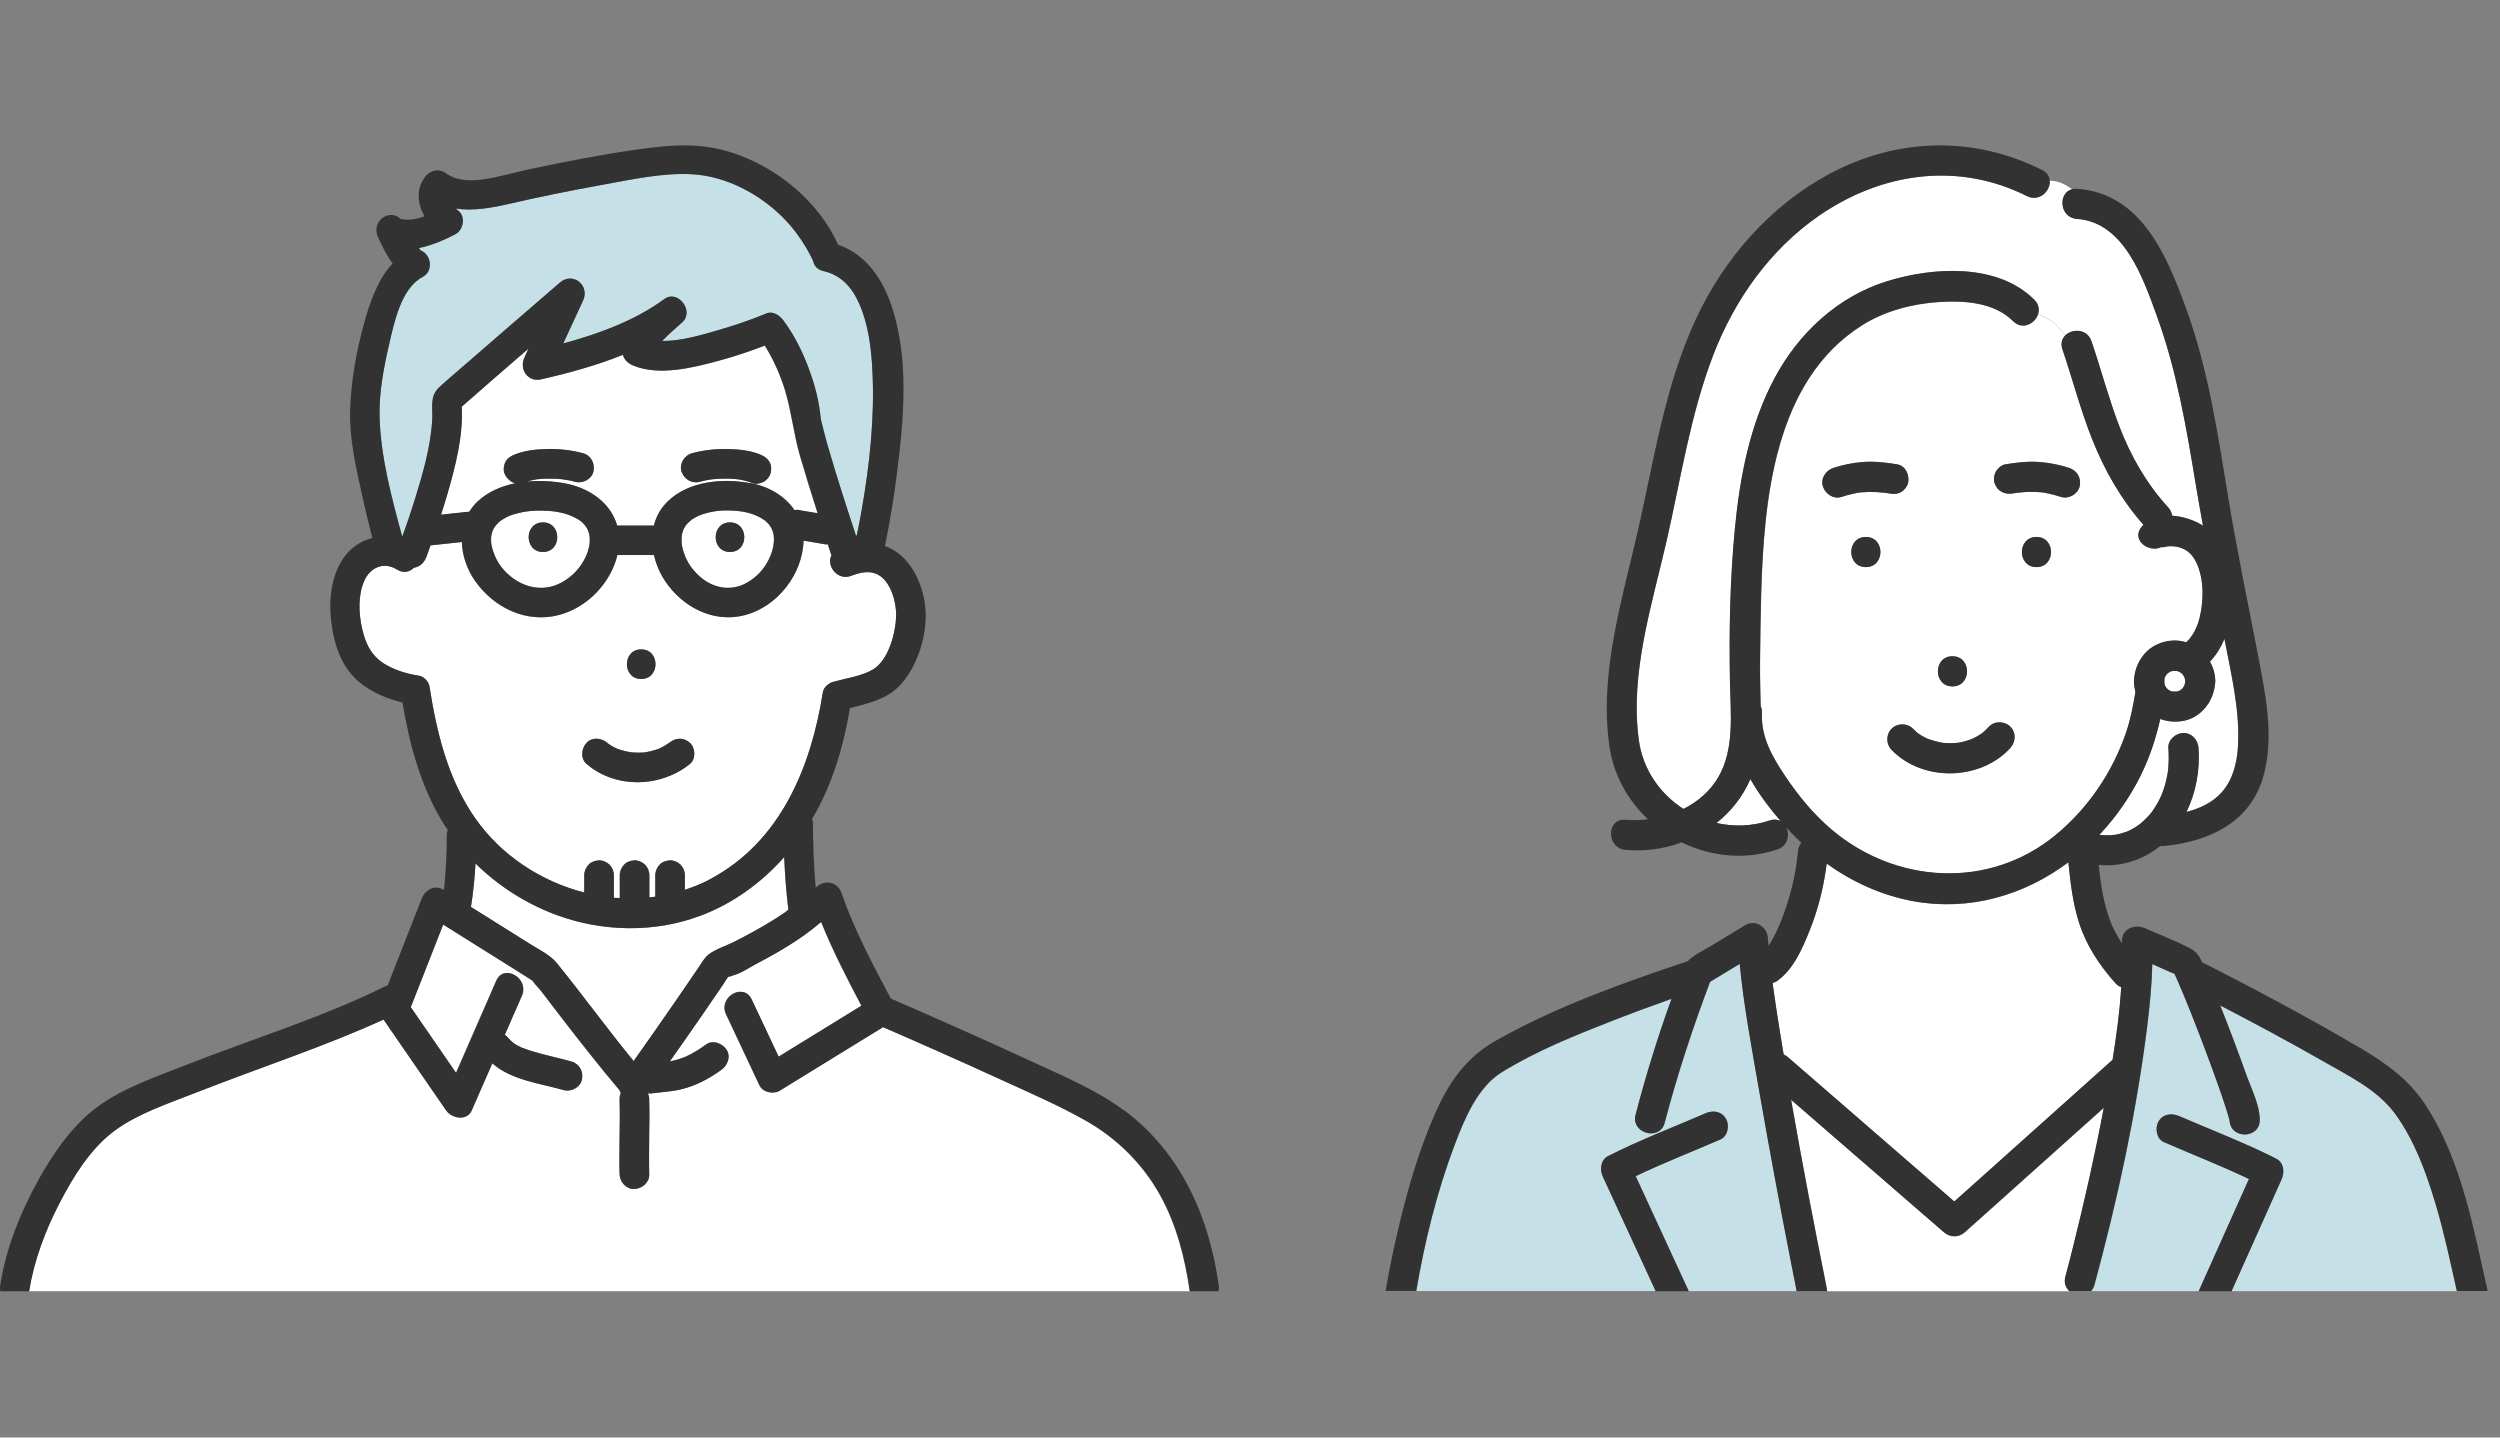
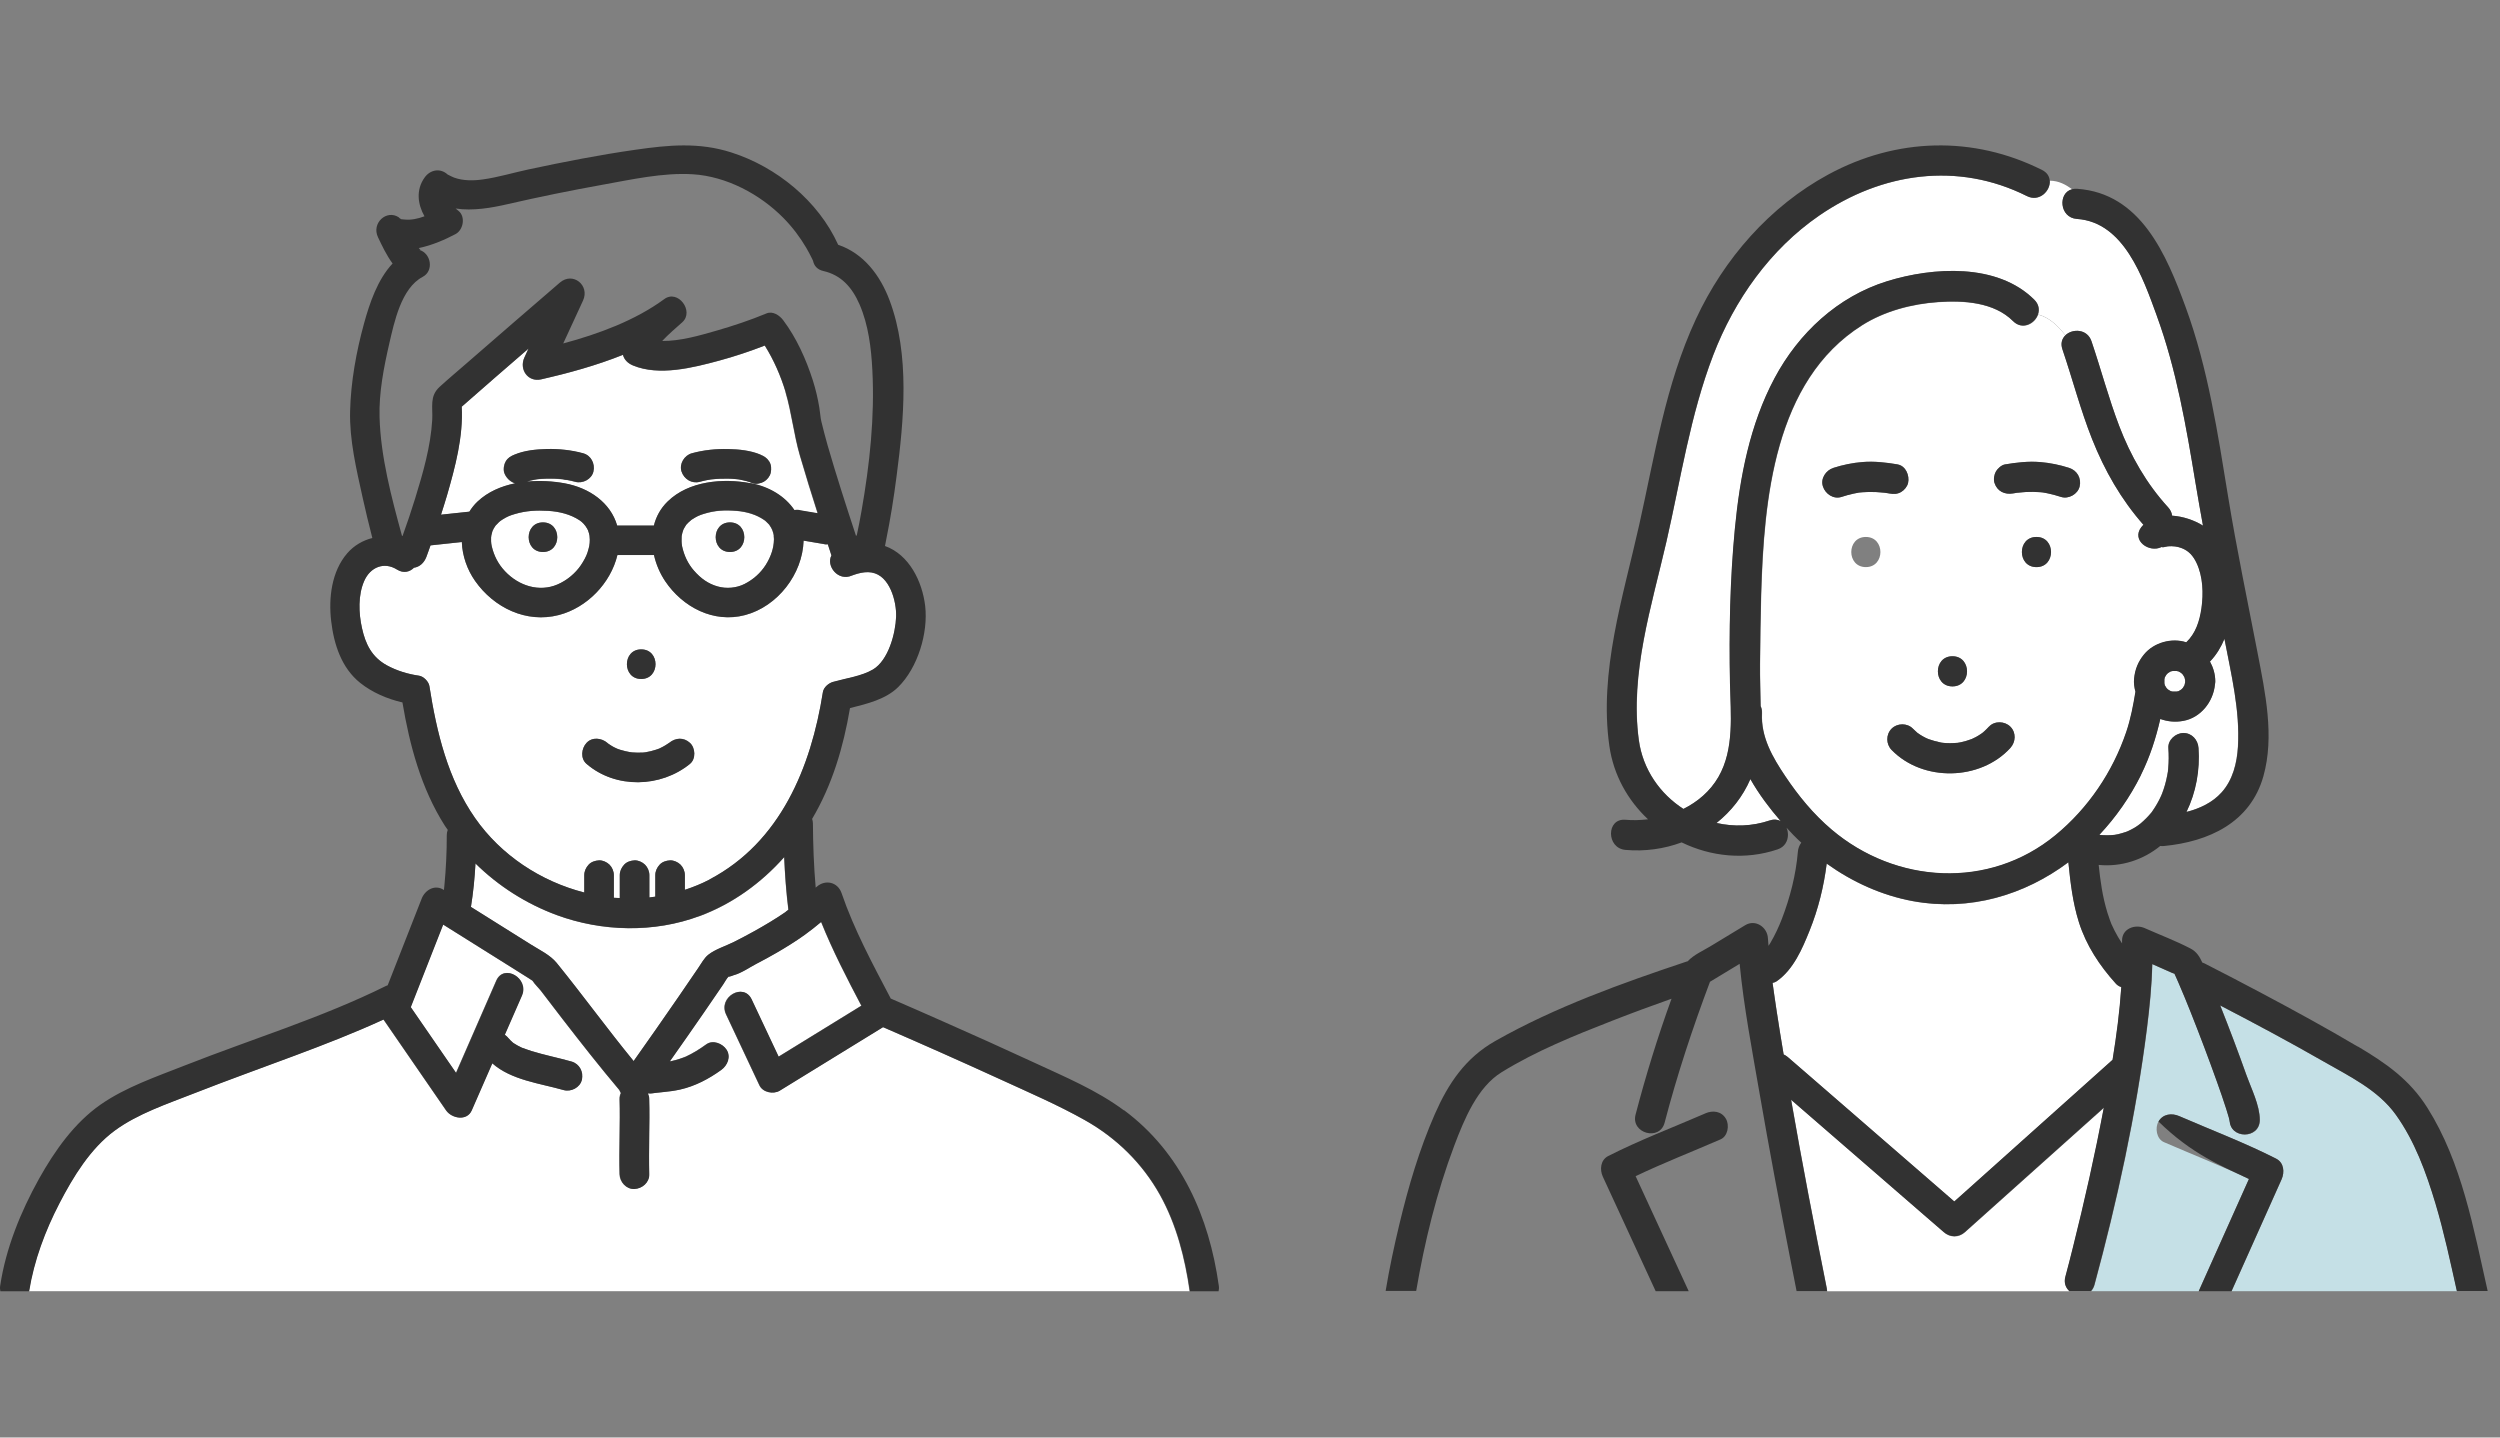
<svg xmlns="http://www.w3.org/2000/svg" fill="none" height="100%" overflow="visible" preserveAspectRatio="none" style="display: block;" viewBox="0 0 120 69" width="100%">
  <rect x="0" y="0" width="120" height="69" fill="#808080" stroke="none" />
  <g id="Frame 2611591">
    <g id="Group 1034">
      <path d="M31.448 52.448C31.448 52.448 31.426 52.448 31.413 52.451C31.426 52.451 31.438 52.451 31.448 52.448Z" fill="#C5E0E6" id="Vector" />
      <path d="M41.836 27.48C41.608 27.446 41.384 27.48 41.166 27.537C41.072 27.562 40.98 27.597 40.889 27.629C40.226 27.922 39.642 27.165 39.91 26.663C39.85 26.486 39.793 26.306 39.736 26.13C39.661 26.139 39.585 26.136 39.512 26.111C39.449 26.101 39.389 26.088 39.326 26.079C39.074 26.038 38.821 25.994 38.572 25.953C38.524 27.559 37.325 29.112 35.762 29.526C34.254 29.924 32.77 29.147 31.93 27.9C31.678 27.525 31.492 27.089 31.391 26.644H29.636C29.307 28.001 28.177 29.169 26.826 29.523C25.264 29.93 23.705 29.169 22.805 27.888C22.423 27.345 22.193 26.679 22.167 26.019C21.666 26.073 21.167 26.126 20.665 26.18C20.595 26.366 20.535 26.556 20.463 26.742C20.352 27.023 20.141 27.215 19.869 27.253C19.671 27.452 19.371 27.537 19.058 27.342C18.43 26.947 17.77 27.231 17.486 27.878C17.18 28.566 17.215 29.434 17.376 30.154C17.549 30.93 17.852 31.543 18.569 31.937C19.039 32.196 19.582 32.36 20.116 32.436C20.334 32.468 20.576 32.717 20.611 32.932C20.958 35.154 21.498 37.395 22.802 39.267C24.049 41.056 25.962 42.309 28.045 42.843V42.01C28.045 41.817 28.124 41.647 28.253 41.508C28.383 41.369 28.572 41.309 28.755 41.299C28.932 41.29 29.134 41.385 29.257 41.508C29.386 41.637 29.465 41.826 29.465 42.01V43.095C29.56 43.105 29.655 43.105 29.749 43.108V42.01C29.749 41.817 29.828 41.647 29.958 41.508C30.087 41.369 30.276 41.309 30.459 41.299C30.636 41.29 30.838 41.385 30.961 41.508C31.091 41.637 31.17 41.826 31.17 42.01V43.08C31.264 43.07 31.359 43.054 31.454 43.042V42.01C31.454 41.817 31.533 41.647 31.662 41.508C31.791 41.369 31.981 41.309 32.164 41.299C32.341 41.29 32.543 41.385 32.666 41.508C32.795 41.637 32.874 41.826 32.874 42.01V42.713C33.278 42.581 33.679 42.42 34.064 42.218C37.464 40.428 38.931 36.83 39.5 33.231C39.538 32.995 39.777 32.796 39.995 32.736C40.598 32.569 41.365 32.464 41.905 32.142C42.647 31.701 42.988 30.41 43.016 29.611C43.041 28.869 42.707 27.622 41.839 27.487L41.836 27.48ZM30.778 31.17C31.694 31.17 31.694 32.591 30.778 32.591C29.863 32.591 29.863 31.17 30.778 31.17ZM33.12 36.663C31.713 37.811 29.547 37.868 28.152 36.663C27.852 36.404 27.906 35.924 28.152 35.659C28.424 35.362 28.875 35.416 29.156 35.659C29.184 35.681 29.194 35.69 29.197 35.694C29.216 35.706 29.235 35.722 29.257 35.734C29.326 35.782 29.396 35.823 29.471 35.864C29.49 35.873 29.633 35.937 29.633 35.94C29.677 35.956 29.721 35.974 29.768 35.987C29.932 36.041 30.1 36.072 30.27 36.107C30.119 36.075 30.321 36.113 30.34 36.113C30.428 36.12 30.513 36.126 30.602 36.126C30.693 36.126 30.785 36.126 30.876 36.12C30.895 36.12 30.955 36.11 30.987 36.107C31.157 36.079 31.324 36.038 31.488 35.984C31.529 35.971 31.574 35.956 31.615 35.94C31.634 35.93 31.64 35.93 31.649 35.927C31.637 35.93 31.782 35.861 31.801 35.851C31.877 35.81 31.949 35.769 32.019 35.722C32.053 35.7 32.085 35.678 32.117 35.656C32.426 35.403 32.814 35.375 33.12 35.656C33.382 35.895 33.411 36.423 33.12 36.659V36.663Z" fill="white" id="Vector_2" />
      <path d="M33.578 43.973C31.391 44.787 28.897 44.73 26.716 43.925C25.251 43.382 23.922 42.536 22.821 41.451C22.786 42.151 22.713 42.849 22.603 43.537C22.735 43.619 22.868 43.704 23.001 43.786C23.831 44.307 24.661 44.825 25.488 45.346C25.908 45.611 26.407 45.841 26.722 46.23C27.979 47.776 29.149 49.392 30.412 50.936C31.141 49.904 31.867 48.868 32.584 47.827C32.896 47.372 33.209 46.914 33.518 46.46C33.657 46.255 33.796 45.993 33.992 45.835C34.326 45.567 34.841 45.412 35.226 45.216C35.551 45.052 35.87 44.885 36.188 44.708C36.706 44.421 37.218 44.115 37.707 43.78C37.754 43.748 37.795 43.711 37.839 43.679C37.735 42.843 37.675 41.997 37.637 41.151C36.529 42.398 35.16 43.389 33.575 43.982L33.578 43.973Z" fill="white" id="Vector_3" />
      <path d="M37.139 25.706C37.133 25.672 37.126 25.637 37.117 25.602C37.104 25.552 37.088 25.504 37.069 25.454C37.06 25.438 37.022 25.35 37.016 25.34C36.987 25.293 36.959 25.245 36.928 25.201C36.918 25.189 36.908 25.176 36.902 25.17C36.852 25.113 36.795 25.059 36.738 25.009C36.729 24.999 36.703 24.98 36.684 24.968C36.29 24.693 35.813 24.564 35.355 24.526C34.778 24.479 34.317 24.507 33.793 24.665C33.556 24.737 33.459 24.778 33.215 24.936C33.197 24.949 33.187 24.955 33.178 24.962C33.133 24.996 33.089 25.037 33.048 25.075C33.017 25.107 32.988 25.138 32.957 25.17C32.947 25.179 32.941 25.186 32.934 25.192C32.934 25.195 32.934 25.198 32.928 25.204C32.884 25.268 32.849 25.334 32.811 25.4C32.811 25.407 32.805 25.416 32.799 25.425C32.764 25.52 32.736 25.621 32.717 25.722C32.717 25.738 32.714 25.754 32.714 25.763C32.714 25.836 32.707 25.912 32.71 25.984C32.71 26.022 32.714 26.057 32.717 26.095C32.717 26.11 32.726 26.177 32.729 26.196C32.827 26.663 33.02 27.064 33.304 27.392C33.638 27.774 33.992 28.026 34.437 28.153C34.866 28.273 35.343 28.228 35.725 28.039C36.154 27.824 36.501 27.506 36.748 27.127C37 26.732 37.139 26.309 37.145 25.915C37.145 25.889 37.126 25.687 37.133 25.709L37.139 25.706ZM35.04 26.495C34.124 26.495 34.124 25.075 35.04 25.075C35.955 25.075 35.955 26.495 35.04 26.495Z" fill="white" id="Vector_4" />
-       <path d="M41.261 14.615C40.898 13.781 40.371 13.204 39.522 13.011C39.225 12.945 39.07 12.746 39.029 12.522C39.014 12.487 38.995 12.446 38.988 12.434C38.903 12.257 38.812 12.083 38.714 11.916C38.404 11.386 38.035 10.903 37.606 10.464C36.482 9.325 34.879 8.466 33.259 8.368C31.82 8.28 30.305 8.624 28.897 8.876C27.382 9.148 25.873 9.457 24.374 9.801C23.61 9.978 22.701 10.139 21.874 10.013C21.921 10.051 21.968 10.088 22.013 10.126C22.363 10.41 22.246 11.045 21.867 11.241C21.391 11.487 20.75 11.78 20.103 11.91C20.166 11.97 20.226 12.023 20.122 11.995C20.69 12.156 20.842 13.002 20.292 13.292C19.26 13.835 18.926 15.461 18.689 16.49C18.424 17.626 18.187 18.854 18.222 20.025C18.279 21.928 18.796 23.873 19.298 25.719C19.308 25.719 19.317 25.722 19.326 25.725C19.541 25.132 19.746 24.532 19.929 23.929C20.305 22.708 20.677 21.43 20.75 20.148C20.785 19.532 20.608 19.024 21.107 18.567C21.517 18.191 21.946 17.831 22.369 17.465C23.869 16.161 25.371 14.864 26.874 13.567C27.502 13.024 28.326 13.696 27.988 14.429C27.672 15.114 27.354 15.802 27.038 16.486C28.755 16.023 30.488 15.382 31.889 14.356C32.546 13.876 33.341 14.943 32.751 15.47C32.442 15.745 32.094 16.041 31.788 16.367C32.666 16.379 33.613 16.095 34.386 15.874C35.2 15.641 36.012 15.369 36.794 15.044C37.101 14.915 37.426 15.142 37.596 15.369C38.237 16.218 38.698 17.25 39.02 18.261C39.156 18.69 39.263 19.128 39.332 19.573C39.361 19.741 39.377 19.911 39.399 20.082C39.405 20.12 39.421 20.192 39.424 20.214C39.522 20.606 39.62 20.994 39.73 21.382C40.15 22.837 40.614 24.28 41.09 25.716C41.103 25.71 41.116 25.703 41.128 25.697C41.214 25.302 41.289 24.905 41.359 24.507C41.747 22.294 41.996 20.022 41.877 17.771C41.82 16.711 41.687 15.593 41.261 14.612V14.615Z" fill="#C5E0E6" id="Vector_5" />
      <path d="M27.044 23.008C27.073 23.02 27.186 23.023 27.085 23.011C27.073 23.011 27.057 23.011 27.044 23.008Z" fill="#C5E0E6" id="Vector_6" />
      <path d="M37.704 18.816C37.473 18.046 37.139 17.279 36.706 16.591C35.987 16.868 35.251 17.118 34.506 17.317C33.256 17.654 31.637 18.068 30.384 17.547C30.122 17.44 29.954 17.257 29.898 17.036C28.616 17.55 27.256 17.919 25.968 18.213C25.33 18.358 24.907 17.73 25.166 17.168C25.232 17.023 25.299 16.878 25.365 16.736C24.292 17.661 23.222 18.592 22.158 19.526C22.237 20.956 21.846 22.421 21.454 23.778C21.363 24.09 21.262 24.4 21.164 24.709C21.609 24.662 22.054 24.614 22.499 24.567C22.508 24.567 22.515 24.567 22.524 24.567C22.631 24.393 22.758 24.229 22.916 24.081C23.411 23.614 24.046 23.342 24.721 23.203C24.481 23.134 24.273 22.916 24.2 22.695C24.147 22.525 24.181 22.301 24.273 22.149C24.374 21.976 24.519 21.897 24.696 21.824C25.172 21.625 25.722 21.572 26.233 21.559C26.817 21.543 27.42 21.606 27.985 21.761C28.37 21.865 28.566 22.26 28.48 22.635C28.395 23.011 27.966 23.229 27.606 23.131C27.483 23.096 27.36 23.068 27.234 23.046C27.193 23.039 27.066 23.039 27.035 23.014C27.019 23.014 27 23.011 26.984 23.008C26.735 22.982 26.482 22.973 26.233 22.979C26.104 22.982 25.977 22.989 25.848 23.001C25.835 23.001 25.801 23.008 25.769 23.011C25.738 23.017 25.677 23.027 25.659 23.03C25.532 23.052 25.409 23.083 25.289 23.121C25.908 23.061 26.539 23.099 27.114 23.206C28.282 23.424 29.304 24.128 29.62 25.233H31.381C31.489 24.807 31.7 24.409 32.041 24.078C33.057 23.087 34.699 22.951 36.025 23.2C36.896 23.364 37.666 23.816 38.123 24.494C38.123 24.494 38.127 24.494 38.13 24.494C38.224 24.472 38.319 24.479 38.414 24.507C38.477 24.516 38.537 24.529 38.6 24.538C38.815 24.573 39.026 24.611 39.241 24.646C38.944 23.724 38.657 22.799 38.389 21.871C38.095 20.864 37.994 19.823 37.697 18.822L37.704 18.816ZM36.993 22.695C36.956 22.866 36.814 23.033 36.668 23.118C36.529 23.2 36.28 23.257 36.122 23.191C35.93 23.109 35.725 23.058 35.516 23.02C35.494 23.017 35.469 23.014 35.447 23.008C35.406 23.005 35.365 22.998 35.324 22.995C35.204 22.982 35.084 22.976 34.961 22.973C34.702 22.967 34.443 22.976 34.187 23.005C34.169 23.005 34.146 23.008 34.127 23.011C34.064 23.02 34.001 23.03 33.938 23.042C33.821 23.064 33.705 23.093 33.588 23.125C33.203 23.229 32.833 22.995 32.713 22.629C32.596 22.266 32.852 21.852 33.209 21.755C33.774 21.6 34.377 21.537 34.961 21.553C35.472 21.565 36.021 21.619 36.498 21.818C36.678 21.893 36.817 21.979 36.921 22.143C37.025 22.304 37.035 22.509 36.993 22.689V22.695Z" fill="white" id="Vector_7" />
      <path d="M28.266 25.583C28.266 25.583 28.225 25.466 28.225 25.457C28.209 25.429 28.196 25.397 28.181 25.372C28.08 25.195 27.947 25.062 27.821 24.977C27.382 24.687 26.852 24.554 26.312 24.523C25.753 24.488 25.251 24.516 24.727 24.671C24.472 24.747 24.355 24.791 24.118 24.939C24.087 24.961 24.052 24.98 24.02 25.006C24.005 25.018 23.96 25.056 23.948 25.066C23.926 25.088 23.793 25.23 23.793 25.223C23.758 25.271 23.724 25.321 23.695 25.375C23.698 25.365 23.651 25.473 23.638 25.492C23.629 25.526 23.601 25.627 23.585 25.697C23.585 25.716 23.572 25.779 23.572 25.798C23.572 25.861 23.569 25.924 23.572 25.987C23.572 26.028 23.575 26.069 23.582 26.107C23.585 26.126 23.594 26.196 23.601 26.211C23.708 26.672 23.91 27.073 24.238 27.42C24.907 28.131 25.889 28.433 26.763 28.055C27.218 27.859 27.622 27.515 27.878 27.139C28.017 26.937 28.152 26.682 28.203 26.514C28.288 26.237 28.307 26.158 28.31 25.912C28.31 25.88 28.3 25.757 28.297 25.716C28.288 25.684 28.263 25.574 28.266 25.586V25.583ZM26.063 26.495C25.147 26.495 25.147 25.075 26.063 25.075C26.978 25.075 26.978 26.495 26.063 26.495Z" fill="white" id="Vector_8" />
      <path d="M52.069 53.767C50.768 53.035 49.379 52.438 48.025 51.816C46.15 50.958 44.266 50.121 42.375 49.301C40.721 50.317 39.07 51.333 37.416 52.35C37.113 52.536 36.605 52.438 36.444 52.094C35.911 50.958 35.374 49.822 34.841 48.685C34.452 47.861 35.677 47.142 36.069 47.969C36.501 48.884 36.93 49.799 37.363 50.718C38.688 49.904 40.011 49.086 41.337 48.272C40.649 46.962 39.957 45.627 39.405 44.25C39.146 44.468 38.881 44.676 38.606 44.875C38.174 45.185 37.719 45.466 37.258 45.734C36.94 45.917 36.618 46.094 36.289 46.264C35.952 46.441 35.567 46.709 35.197 46.81C35.197 46.81 34.998 46.892 34.957 46.873C34.86 46.978 34.781 47.135 34.699 47.252C34.389 47.707 34.08 48.158 33.771 48.609C33.234 49.392 32.685 50.169 32.139 50.945C32.167 50.939 32.199 50.936 32.227 50.929C32.356 50.901 32.486 50.866 32.609 50.825C32.678 50.803 32.748 50.778 32.814 50.753C32.846 50.74 32.877 50.724 32.912 50.715C32.906 50.715 32.899 50.715 32.893 50.721C32.839 50.743 32.751 50.759 32.893 50.721H32.899C33.25 50.56 33.578 50.355 33.891 50.128C34.212 49.894 34.67 50.084 34.863 50.383C35.084 50.727 34.907 51.138 34.607 51.355C34.017 51.782 33.351 52.135 32.634 52.296C32.353 52.359 32.066 52.394 31.782 52.422C31.681 52.432 31.58 52.441 31.479 52.454C31.454 52.454 31.425 52.46 31.4 52.463C31.397 52.463 31.394 52.463 31.391 52.463C31.375 52.467 31.359 52.47 31.343 52.473C31.255 52.489 31.17 52.489 31.088 52.479C31.125 52.564 31.148 52.659 31.151 52.754C31.185 53.956 31.116 55.159 31.151 56.358C31.163 56.756 30.816 57.053 30.441 57.069C30.049 57.088 29.74 56.731 29.73 56.358C29.696 55.156 29.765 53.953 29.73 52.754C29.73 52.65 29.749 52.552 29.793 52.463C29.765 52.419 29.74 52.375 29.724 52.325C28.783 51.207 27.877 50.055 26.984 48.9C26.637 48.452 26.293 48 25.949 47.549C25.854 47.426 25.658 47.24 25.551 47.072C25.488 47.034 25.425 46.99 25.368 46.952C25.062 46.76 24.756 46.567 24.45 46.375C23.386 45.709 22.325 45.043 21.261 44.377C20.744 45.699 20.226 47.022 19.705 48.341C20.431 49.392 21.154 50.447 21.88 51.498C22.524 50.023 23.168 48.546 23.812 47.072C24.178 46.236 25.4 46.959 25.04 47.789C24.765 48.414 24.494 49.042 24.219 49.667C24.292 49.717 24.358 49.781 24.412 49.85C24.412 49.85 24.412 49.85 24.415 49.85C24.44 49.872 24.462 49.904 24.484 49.929C24.525 49.97 24.569 50.008 24.61 50.046C24.626 50.055 24.639 50.065 24.655 50.077C24.712 50.115 24.768 50.15 24.828 50.181C24.888 50.216 24.951 50.248 25.015 50.276C25.037 50.285 25.059 50.295 25.081 50.304C25.084 50.304 25.084 50.304 25.09 50.304C25.226 50.355 25.358 50.402 25.497 50.447C26.132 50.642 26.785 50.772 27.423 50.952C27.805 51.059 28.004 51.447 27.919 51.826C27.833 52.198 27.401 52.422 27.044 52.321C25.901 51.996 24.532 51.845 23.619 51.037C23.291 51.791 22.963 52.545 22.631 53.297C22.401 53.827 21.672 53.685 21.404 53.297C20.962 52.653 20.517 52.012 20.075 51.368C19.547 50.601 19.017 49.834 18.49 49.067C18.459 49.02 18.43 48.979 18.398 48.935C17.006 49.575 15.57 50.131 14.137 50.667C12.527 51.27 10.911 51.848 9.311 52.476C8.042 52.975 6.596 53.455 5.488 54.272C4.321 55.134 3.497 56.488 2.84 57.757C2.155 59.079 1.625 60.503 1.385 61.977H57.097C56.867 60.373 56.463 58.786 55.673 57.362C54.828 55.841 53.581 54.619 52.066 53.767H52.069Z" fill="white" id="Vector_9" />
      <path d="M35.04 25.075C34.124 25.075 34.124 26.495 35.04 26.495C35.955 26.495 35.955 25.075 35.04 25.075Z" fill="#323232" id="Vector_10" />
      <path d="M26.062 25.075C25.147 25.075 25.147 26.495 26.062 26.495C26.978 26.495 26.978 25.075 26.062 25.075Z" fill="#323232" id="Vector_11" />
      <path d="M30.778 31.17C29.863 31.17 29.863 32.591 30.778 32.591C31.694 32.591 31.694 31.17 30.778 31.17Z" fill="#323232" id="Vector_12" />
      <path d="M32.117 35.659C32.085 35.681 32.05 35.703 32.019 35.725C31.949 35.772 31.877 35.813 31.801 35.854C31.782 35.864 31.637 35.936 31.649 35.93C31.64 35.933 31.634 35.936 31.615 35.943C31.574 35.959 31.533 35.974 31.488 35.987C31.324 36.041 31.157 36.082 30.987 36.11C30.955 36.11 30.892 36.119 30.876 36.123C30.785 36.129 30.693 36.129 30.602 36.129C30.513 36.129 30.428 36.123 30.34 36.116C30.321 36.116 30.119 36.078 30.27 36.11C30.1 36.075 29.932 36.044 29.768 35.99C29.724 35.974 29.677 35.959 29.633 35.943C29.633 35.94 29.49 35.876 29.471 35.867C29.399 35.829 29.326 35.785 29.257 35.737C29.238 35.725 29.219 35.709 29.197 35.697C29.197 35.693 29.184 35.684 29.156 35.662C28.875 35.419 28.424 35.365 28.152 35.662C27.906 35.927 27.852 36.407 28.152 36.666C29.55 37.871 31.713 37.814 33.12 36.666C33.411 36.429 33.382 35.902 33.12 35.662C32.814 35.381 32.426 35.409 32.117 35.662V35.659Z" fill="#323232" id="Vector_13" />
      <path d="M36.498 21.821C36.021 21.622 35.472 21.568 34.961 21.556C34.377 21.54 33.774 21.603 33.209 21.758C32.849 21.855 32.593 22.266 32.713 22.632C32.833 22.998 33.203 23.232 33.588 23.128C33.704 23.096 33.821 23.068 33.938 23.046C34.001 23.033 34.064 23.023 34.127 23.014C34.146 23.014 34.168 23.011 34.187 23.008C34.443 22.979 34.705 22.97 34.961 22.976C35.081 22.976 35.204 22.985 35.324 22.998C35.365 23.001 35.406 23.008 35.447 23.011C35.469 23.014 35.494 23.017 35.516 23.023C35.721 23.061 35.926 23.112 36.122 23.194C36.28 23.26 36.529 23.203 36.668 23.121C36.817 23.036 36.956 22.866 36.993 22.698C37.034 22.515 37.025 22.313 36.921 22.152C36.813 21.985 36.678 21.9 36.498 21.827V21.821Z" fill="#323232" id="Vector_14" />
      <path d="M53.944 53.294C52.647 52.328 51.109 51.687 49.648 51.008C48.183 50.33 46.712 49.667 45.238 49.017C44.411 48.65 43.584 48.287 42.757 47.931C41.896 46.292 40.993 44.62 40.396 42.871C40.216 42.344 39.626 42.199 39.209 42.559C39.19 42.574 39.172 42.59 39.153 42.606C39.064 41.58 39.026 40.545 39.02 39.519C39.02 39.446 39.004 39.377 38.982 39.307C39.954 37.66 40.481 35.864 40.8 33.989C41.621 33.781 42.514 33.569 43.111 32.982C44.055 32.051 44.56 30.378 44.408 29.081C44.269 27.913 43.644 26.625 42.48 26.208C42.502 26.107 42.517 26.006 42.536 25.912C42.742 24.901 42.903 23.885 43.035 22.862C43.389 20.151 43.682 17.032 42.7 14.416C42.249 13.216 41.457 12.165 40.232 11.749C39.282 9.643 37.268 8.008 35.103 7.317C33.544 6.818 32.092 6.96 30.501 7.188C28.78 7.434 27.073 7.768 25.375 8.131C24.652 8.286 23.922 8.507 23.19 8.611C22.733 8.677 22.234 8.684 21.792 8.523C21.697 8.488 21.621 8.441 21.52 8.393C21.508 8.387 21.502 8.384 21.492 8.381C21.132 8.049 20.646 8.144 20.378 8.526C19.958 9.116 20.049 9.807 20.375 10.382C20.062 10.499 19.734 10.571 19.412 10.537C19.393 10.537 19.298 10.527 19.254 10.521C19.254 10.521 19.254 10.521 19.257 10.524C19.257 10.524 19.257 10.524 19.254 10.521C19.232 10.518 19.226 10.514 19.241 10.511C19.241 10.511 19.235 10.505 19.232 10.505C19.191 10.489 19.147 10.445 19.147 10.435C18.556 10.038 17.821 10.713 18.143 11.386C18.323 11.764 18.547 12.247 18.844 12.648C18.118 13.421 17.736 14.57 17.471 15.536C17.101 16.881 16.839 18.333 16.805 19.728C16.767 21.111 17.111 22.544 17.407 23.885C17.55 24.535 17.707 25.179 17.872 25.823C17.417 25.94 16.994 26.18 16.669 26.555C15.915 27.427 15.766 28.702 15.896 29.81C16.025 30.921 16.388 32.06 17.291 32.78C17.865 33.238 18.588 33.55 19.317 33.717C19.664 35.779 20.217 37.846 21.347 39.626C21.391 39.699 21.445 39.762 21.492 39.834C21.464 39.91 21.445 39.992 21.445 40.081C21.448 40.491 21.435 40.904 21.416 41.315C21.397 41.713 21.369 42.11 21.331 42.505C21.325 42.577 21.315 42.65 21.309 42.723C21.303 42.716 21.293 42.713 21.287 42.707C20.864 42.442 20.403 42.723 20.242 43.13C19.699 44.519 19.153 45.904 18.61 47.293C18.585 47.303 18.56 47.309 18.534 47.322C15.428 48.862 12.086 49.875 8.866 51.144C7.521 51.674 6.032 52.182 4.838 53.013C3.563 53.9 2.623 55.241 1.874 56.579C0.994 58.161 0.28 59.916 0.009 61.712C-0.007 61.806 -0.001 61.898 0.018 61.98H1.401C1.638 60.506 2.171 59.082 2.856 57.76C3.513 56.494 4.336 55.137 5.504 54.275C6.612 53.458 8.058 52.978 9.327 52.479C10.927 51.851 12.543 51.273 14.153 50.67C15.589 50.134 17.022 49.578 18.414 48.938C18.443 48.982 18.474 49.026 18.506 49.07C19.033 49.837 19.563 50.604 20.09 51.371C20.532 52.015 20.977 52.656 21.419 53.3C21.688 53.688 22.414 53.83 22.647 53.3C22.976 52.545 23.304 51.791 23.635 51.04C24.547 51.848 25.917 51.999 27.06 52.325C27.417 52.425 27.849 52.201 27.934 51.829C28.02 51.45 27.821 51.065 27.439 50.955C26.801 50.775 26.148 50.645 25.513 50.45C25.378 50.408 25.242 50.358 25.106 50.307C25.103 50.307 25.1 50.307 25.097 50.307C25.075 50.298 25.052 50.289 25.03 50.279C24.967 50.251 24.904 50.219 24.844 50.184C24.784 50.153 24.727 50.118 24.671 50.08C24.655 50.071 24.642 50.061 24.626 50.049C24.585 50.008 24.538 49.973 24.5 49.932C24.475 49.907 24.456 49.878 24.431 49.853C24.431 49.853 24.431 49.853 24.427 49.853C24.374 49.784 24.308 49.72 24.235 49.67C24.51 49.045 24.781 48.417 25.056 47.792C25.419 46.962 24.194 46.239 23.828 47.075C23.184 48.549 22.54 50.027 21.896 51.501C21.17 50.45 20.447 49.395 19.721 48.344C20.239 47.022 20.756 45.699 21.277 44.38C22.341 45.046 23.402 45.712 24.465 46.378C24.772 46.57 25.078 46.763 25.384 46.955C25.444 46.993 25.504 47.038 25.567 47.075C25.674 47.246 25.87 47.429 25.965 47.552C26.309 48.003 26.653 48.455 27 48.903C27.893 50.058 28.796 51.21 29.74 52.328C29.756 52.378 29.781 52.422 29.809 52.467C29.768 52.555 29.743 52.653 29.746 52.757C29.781 53.959 29.712 55.162 29.746 56.362C29.756 56.734 30.065 57.091 30.456 57.072C30.832 57.056 31.179 56.759 31.167 56.362C31.132 55.159 31.201 53.956 31.167 52.757C31.167 52.662 31.141 52.571 31.104 52.482C31.186 52.492 31.271 52.492 31.359 52.476C31.375 52.476 31.391 52.47 31.407 52.467C31.41 52.467 31.41 52.467 31.416 52.467C31.441 52.467 31.47 52.46 31.495 52.457C31.596 52.448 31.697 52.438 31.798 52.425C32.082 52.397 32.369 52.362 32.65 52.299C33.367 52.138 34.033 51.785 34.623 51.359C34.923 51.141 35.1 50.73 34.879 50.386C34.686 50.09 34.228 49.9 33.907 50.131C33.594 50.358 33.266 50.563 32.915 50.724H32.909C32.915 50.724 32.919 50.724 32.928 50.718C32.896 50.727 32.862 50.743 32.83 50.756C32.761 50.781 32.694 50.806 32.625 50.828C32.499 50.869 32.372 50.904 32.243 50.932C32.215 50.939 32.183 50.945 32.155 50.948C32.701 50.172 33.247 49.395 33.786 48.612C34.096 48.161 34.405 47.707 34.715 47.255C34.794 47.139 34.872 46.981 34.973 46.877C35.018 46.895 35.213 46.813 35.213 46.813C35.586 46.715 35.968 46.444 36.305 46.267C36.63 46.097 36.956 45.923 37.275 45.737C37.735 45.472 38.19 45.188 38.622 44.879C38.9 44.68 39.162 44.471 39.421 44.254C39.973 45.63 40.664 46.965 41.353 48.275C40.027 49.089 38.704 49.907 37.379 50.721C36.946 49.806 36.517 48.89 36.084 47.972C35.696 47.145 34.471 47.864 34.857 48.688C35.39 49.825 35.927 50.961 36.46 52.097C36.621 52.438 37.126 52.539 37.432 52.353C39.083 51.337 40.737 50.32 42.391 49.304C44.282 50.124 46.169 50.961 48.041 51.819C49.395 52.441 50.784 53.038 52.085 53.77C53.6 54.622 54.847 55.844 55.693 57.365C56.485 58.789 56.886 60.38 57.116 61.98H58.492C58.511 61.898 58.518 61.806 58.502 61.712C58.041 58.41 56.693 55.329 53.96 53.294H53.944ZM39.014 12.484C39.014 12.484 39.004 12.465 39.007 12.465C39.007 12.465 39.007 12.468 39.014 12.484ZM18.686 16.486C18.926 15.457 19.26 13.832 20.289 13.289C20.842 12.998 20.69 12.149 20.119 11.992C20.223 12.02 20.166 11.97 20.1 11.906C20.747 11.777 21.391 11.487 21.864 11.237C22.24 11.041 22.357 10.404 22.01 10.123C21.965 10.088 21.918 10.05 21.871 10.009C22.698 10.136 23.607 9.975 24.371 9.798C25.87 9.454 27.379 9.145 28.894 8.873C30.302 8.621 31.817 8.277 33.256 8.365C34.872 8.466 36.479 9.321 37.603 10.461C38.032 10.896 38.401 11.382 38.711 11.913C38.809 12.083 38.9 12.257 38.985 12.43C38.992 12.443 39.011 12.481 39.026 12.519C39.071 12.743 39.222 12.942 39.519 13.008C40.368 13.201 40.895 13.778 41.258 14.611C41.684 15.593 41.82 16.71 41.873 17.771C41.99 20.022 41.744 22.294 41.356 24.507C41.286 24.905 41.211 25.302 41.125 25.697C41.113 25.703 41.1 25.709 41.087 25.716C40.614 24.276 40.147 22.837 39.727 21.382C39.617 20.994 39.516 20.605 39.421 20.214C39.414 20.192 39.402 20.119 39.396 20.082C39.37 19.911 39.355 19.741 39.329 19.573C39.257 19.128 39.153 18.69 39.017 18.26C38.695 17.253 38.234 16.221 37.593 15.369C37.423 15.142 37.098 14.915 36.791 15.044C36.009 15.369 35.197 15.64 34.383 15.874C33.613 16.095 32.666 16.376 31.785 16.366C32.092 16.041 32.439 15.745 32.748 15.47C33.338 14.943 32.543 13.873 31.886 14.356C30.485 15.382 28.752 16.022 27.035 16.486C27.351 15.801 27.669 15.113 27.985 14.428C28.323 13.699 27.499 13.024 26.871 13.567C25.365 14.864 23.863 16.161 22.366 17.465C21.947 17.831 21.517 18.188 21.104 18.567C20.605 19.024 20.782 19.535 20.747 20.148C20.674 21.429 20.302 22.708 19.926 23.929C19.74 24.532 19.538 25.132 19.323 25.725C19.314 25.725 19.305 25.722 19.295 25.719C18.79 23.872 18.272 21.928 18.219 20.025C18.184 18.854 18.424 17.623 18.686 16.49V16.486ZM37.151 25.908C37.145 26.303 37.006 26.723 36.754 27.12C36.511 27.502 36.16 27.818 35.731 28.033C35.349 28.225 34.872 28.269 34.443 28.146C33.998 28.02 33.641 27.767 33.31 27.386C33.023 27.06 32.83 26.656 32.735 26.189C32.732 26.17 32.723 26.104 32.723 26.088C32.723 26.05 32.717 26.016 32.717 25.978C32.717 25.905 32.717 25.829 32.72 25.757C32.72 25.75 32.72 25.732 32.723 25.716C32.742 25.615 32.767 25.517 32.805 25.419C32.808 25.41 32.814 25.397 32.818 25.394C32.855 25.328 32.89 25.261 32.934 25.198C32.937 25.192 32.941 25.192 32.941 25.186C32.947 25.179 32.953 25.173 32.963 25.163C32.991 25.132 33.023 25.1 33.054 25.069C33.095 25.028 33.139 24.99 33.184 24.955C33.193 24.949 33.203 24.942 33.221 24.93C33.465 24.775 33.562 24.731 33.799 24.658C34.32 24.497 34.784 24.472 35.362 24.52C35.819 24.557 36.296 24.687 36.691 24.961C36.709 24.977 36.735 24.993 36.744 25.002C36.801 25.056 36.855 25.107 36.908 25.163C36.915 25.17 36.924 25.182 36.934 25.195C36.965 25.239 36.997 25.287 37.022 25.334C37.028 25.343 37.066 25.429 37.076 25.448C37.091 25.495 37.11 25.545 37.123 25.596C37.132 25.631 37.139 25.665 37.145 25.7C37.136 25.678 37.158 25.88 37.158 25.905L37.151 25.908ZM36.031 23.194C34.705 22.944 33.06 23.08 32.047 24.071C31.706 24.403 31.495 24.8 31.388 25.227H29.626C29.308 24.122 28.285 23.418 27.12 23.2C26.546 23.093 25.914 23.058 25.296 23.115C25.416 23.077 25.539 23.046 25.665 23.023C25.684 23.02 25.744 23.011 25.775 23.004C25.807 23.001 25.842 22.998 25.854 22.995C25.98 22.982 26.11 22.976 26.239 22.973C26.489 22.966 26.741 22.973 26.991 23.001C27.006 23.001 27.025 23.004 27.041 23.008C27.076 23.033 27.199 23.033 27.24 23.039C27.366 23.061 27.489 23.093 27.612 23.124C27.969 23.222 28.402 23.004 28.487 22.629C28.572 22.253 28.373 21.859 27.991 21.755C27.426 21.6 26.823 21.537 26.239 21.552C25.728 21.565 25.179 21.619 24.702 21.818C24.522 21.893 24.38 21.969 24.279 22.143C24.191 22.294 24.153 22.518 24.207 22.689C24.279 22.91 24.488 23.128 24.727 23.197C24.052 23.336 23.418 23.607 22.922 24.074C22.764 24.223 22.638 24.387 22.53 24.561C22.521 24.561 22.515 24.561 22.505 24.561C22.06 24.608 21.615 24.655 21.17 24.703C21.268 24.393 21.369 24.084 21.46 23.771C21.852 22.414 22.243 20.953 22.164 19.52C23.228 18.585 24.298 17.654 25.371 16.729C25.305 16.875 25.239 17.02 25.172 17.162C24.914 17.724 25.34 18.349 25.974 18.207C27.262 17.916 28.619 17.544 29.904 17.029C29.961 17.25 30.128 17.433 30.39 17.541C31.646 18.058 33.263 17.648 34.513 17.31C35.258 17.108 35.993 16.862 36.713 16.584C37.145 17.276 37.48 18.043 37.71 18.809C38.007 19.81 38.108 20.852 38.401 21.859C38.673 22.787 38.96 23.712 39.254 24.633C39.039 24.598 38.827 24.561 38.613 24.526C38.55 24.516 38.49 24.504 38.427 24.494C38.332 24.466 38.237 24.459 38.142 24.482C38.142 24.482 38.139 24.482 38.136 24.482C37.678 23.803 36.908 23.352 36.037 23.188L36.031 23.194ZM28.31 25.908C28.307 26.151 28.285 26.233 28.203 26.511C28.152 26.682 28.017 26.934 27.878 27.136C27.622 27.512 27.218 27.856 26.763 28.052C25.886 28.43 24.904 28.127 24.238 27.417C23.91 27.07 23.708 26.669 23.601 26.208C23.597 26.192 23.585 26.12 23.582 26.104C23.578 26.063 23.575 26.022 23.572 25.984C23.572 25.921 23.572 25.858 23.572 25.795C23.572 25.776 23.582 25.716 23.585 25.694C23.601 25.624 23.629 25.523 23.638 25.488C23.651 25.466 23.702 25.362 23.695 25.372C23.724 25.321 23.758 25.268 23.793 25.22C23.793 25.227 23.926 25.084 23.948 25.062C23.96 25.05 24.005 25.015 24.02 25.002C24.052 24.98 24.084 24.958 24.118 24.936C24.355 24.788 24.469 24.744 24.727 24.668C25.248 24.516 25.753 24.485 26.312 24.52C26.852 24.554 27.382 24.684 27.821 24.974C27.95 25.059 28.083 25.192 28.181 25.369C28.196 25.397 28.209 25.425 28.225 25.454C28.225 25.463 28.266 25.577 28.266 25.58C28.266 25.567 28.288 25.678 28.297 25.709C28.297 25.75 28.31 25.874 28.31 25.905V25.908ZM27.044 23.008C27.044 23.008 27.073 23.008 27.085 23.011C27.186 23.02 27.073 23.02 27.044 23.008ZM31.413 52.451C31.413 52.451 31.435 52.451 31.448 52.448C31.435 52.448 31.425 52.448 31.413 52.451ZM37.71 43.774C37.221 44.111 36.709 44.414 36.192 44.702C35.873 44.879 35.554 45.046 35.229 45.21C34.841 45.406 34.329 45.56 33.995 45.829C33.799 45.986 33.663 46.248 33.521 46.453C33.212 46.911 32.9 47.366 32.587 47.82C31.871 48.862 31.145 49.897 30.415 50.929C29.15 49.386 27.982 47.773 26.726 46.223C26.41 45.835 25.911 45.604 25.491 45.339C24.661 44.819 23.831 44.301 23.004 43.78C22.871 43.698 22.739 43.613 22.606 43.531C22.717 42.843 22.786 42.145 22.824 41.444C23.926 42.53 25.255 43.376 26.719 43.919C28.9 44.724 31.394 44.784 33.581 43.966C35.166 43.376 36.536 42.382 37.644 41.135C37.678 41.981 37.742 42.827 37.846 43.663C37.802 43.695 37.761 43.733 37.713 43.764L37.71 43.774ZM34.064 42.214C33.679 42.416 33.278 42.577 32.874 42.71V42.006C32.874 41.823 32.795 41.634 32.666 41.504C32.543 41.381 32.341 41.29 32.164 41.296C31.981 41.305 31.788 41.365 31.662 41.504C31.536 41.643 31.454 41.814 31.454 42.006V43.038C31.359 43.051 31.265 43.067 31.17 43.076V42.006C31.17 41.823 31.091 41.634 30.962 41.504C30.838 41.381 30.636 41.29 30.46 41.296C30.276 41.305 30.084 41.365 29.958 41.504C29.831 41.643 29.749 41.814 29.749 42.006V43.105C29.655 43.098 29.56 43.098 29.465 43.092V42.006C29.465 41.823 29.386 41.634 29.257 41.504C29.134 41.381 28.932 41.29 28.755 41.296C28.572 41.305 28.38 41.365 28.253 41.504C28.127 41.643 28.045 41.814 28.045 42.006V42.839C25.962 42.306 24.049 41.053 22.802 39.263C21.498 37.391 20.959 35.15 20.611 32.928C20.577 32.714 20.33 32.464 20.116 32.433C19.585 32.357 19.043 32.193 18.569 31.934C17.853 31.539 17.546 30.927 17.376 30.151C17.215 29.431 17.18 28.563 17.486 27.875C17.774 27.231 18.43 26.944 19.058 27.338C19.371 27.534 19.671 27.452 19.87 27.25C20.141 27.212 20.352 27.019 20.463 26.738C20.536 26.552 20.596 26.363 20.665 26.177C21.167 26.123 21.666 26.069 22.168 26.016C22.19 26.672 22.423 27.341 22.805 27.884C23.705 29.169 25.264 29.927 26.826 29.519C28.177 29.166 29.308 28.001 29.636 26.641H31.391C31.492 27.089 31.678 27.521 31.93 27.897C32.77 29.144 34.254 29.923 35.763 29.522C37.325 29.109 38.524 27.556 38.572 25.949C38.824 25.99 39.077 26.035 39.326 26.076C39.389 26.085 39.449 26.098 39.512 26.107C39.588 26.129 39.664 26.132 39.736 26.126C39.797 26.303 39.853 26.483 39.91 26.66C39.642 27.161 40.226 27.919 40.889 27.625C40.98 27.594 41.072 27.559 41.166 27.534C41.384 27.474 41.608 27.439 41.836 27.477C42.707 27.616 43.038 28.863 43.013 29.601C42.984 30.397 42.644 31.691 41.902 32.133C41.362 32.452 40.595 32.556 39.992 32.726C39.774 32.786 39.535 32.985 39.497 33.222C38.932 36.823 37.461 40.418 34.061 42.208L34.064 42.214Z" fill="#323232" id="Vector_15" />
      <path d="M32.893 50.718C32.84 50.74 32.751 50.756 32.893 50.718Z" fill="#323232" id="Vector_16" />
    </g>
    <g id="Group 1031">
      <path d="M106.1 31.732C106.1 31.732 106.084 31.748 106.074 31.754C106.232 32.034 106.328 32.355 106.331 32.7C106.331 32.751 106.325 32.802 106.315 32.851C106.238 33.68 105.637 34.452 104.791 34.603C104.409 34.67 104.045 34.638 103.692 34.51C103.48 35.426 103.2 36.313 102.759 37.204C102.235 38.258 101.557 39.226 100.763 40.072C101.007 40.094 101.251 40.101 101.493 40.072C101.531 40.066 101.628 40.049 101.65 40.043C101.708 40.03 101.766 40.014 101.824 39.998C101.901 39.975 101.975 39.953 102.052 39.927C102.068 39.921 102.107 39.905 102.132 39.895C102.245 39.844 102.354 39.786 102.46 39.725C102.512 39.696 102.56 39.664 102.608 39.628C102.624 39.615 102.708 39.551 102.737 39.532C102.927 39.368 103.103 39.194 103.264 39.001C103.283 38.975 103.303 38.95 103.319 38.924C103.361 38.866 103.399 38.805 103.438 38.744C103.508 38.632 103.576 38.513 103.637 38.394C103.666 38.336 103.695 38.275 103.724 38.214C103.73 38.197 103.769 38.111 103.772 38.101C103.827 37.959 103.875 37.815 103.917 37.67C103.959 37.522 103.994 37.371 104.023 37.22C104.036 37.156 104.045 37.088 104.058 37.021C104.058 37.014 104.058 37.011 104.058 37.005C104.065 36.963 104.068 36.918 104.071 36.876C104.1 36.554 104.1 36.23 104.078 35.905C104.049 35.513 104.431 35.182 104.801 35.182C105.213 35.182 105.496 35.516 105.524 35.905C105.598 36.96 105.405 38.027 104.946 38.972C105.586 38.808 106.19 38.525 106.634 38.033C107.171 37.435 107.37 36.622 107.418 35.837C107.521 34.095 107.093 32.362 106.769 30.661C106.608 31.053 106.389 31.417 106.097 31.729L106.1 31.732Z" fill="white" id="Vector_17" />
-       <path d="M96.817 23.655C96.817 23.655 96.843 23.655 96.856 23.652C96.879 23.649 96.885 23.645 96.834 23.652C96.83 23.652 96.824 23.652 96.821 23.652L96.817 23.655Z" fill="#C5E0E6" id="Vector_18" />
      <path d="M99.789 44.268C99.496 43.342 99.38 42.364 99.284 41.393C97.181 42.965 94.561 43.76 91.821 43.258C90.329 42.985 88.918 42.342 87.683 41.458C87.545 42.557 87.278 43.641 86.863 44.67C86.51 45.541 86.085 46.541 85.288 47.1C85.227 47.145 85.156 47.168 85.085 47.184C85.15 47.644 85.217 48.1 85.285 48.557C85.388 49.245 85.503 49.93 85.616 50.618C85.683 50.647 85.751 50.685 85.815 50.743C86.166 51.048 86.516 51.351 86.87 51.656C89.182 53.662 91.496 55.669 93.808 57.675C93.985 57.517 94.165 57.357 94.342 57.199C96.696 55.09 99.052 52.984 101.406 50.875C101.596 49.721 101.75 48.557 101.824 47.39C101.724 47.354 101.634 47.303 101.563 47.222C100.779 46.354 100.146 45.396 99.789 44.274V44.268Z" fill="white" id="Vector_19" />
      <path d="M96.805 23.658C96.805 23.658 96.811 23.658 96.818 23.658C96.808 23.658 96.798 23.662 96.785 23.662C96.792 23.662 96.798 23.662 96.805 23.662V23.658Z" fill="#C5E0E6" id="Vector_20" />
      <path d="M82.394 39.503C83.22 39.692 84.101 39.67 84.95 39.38C85.156 39.31 85.333 39.336 85.474 39.413C84.944 38.805 84.429 38.123 84.018 37.394C83.658 38.233 83.092 38.943 82.394 39.499V39.503Z" fill="white" id="Vector_21" />
-       <path d="M98.04 23.636C98.04 23.636 98.01 23.636 97.998 23.629C98.001 23.629 98.02 23.633 98.04 23.636Z" fill="#C5E0E6" id="Vector_22" />
      <path d="M93.303 59.144C92.953 58.839 92.602 58.536 92.249 58.231C90.159 56.418 88.069 54.604 85.979 52.794C86.506 55.829 87.091 58.852 87.696 61.871C87.702 61.909 87.706 61.945 87.706 61.98H99.332C99.162 61.822 99.065 61.584 99.142 61.292C99.268 60.829 99.386 60.363 99.502 59.897C100.062 57.672 100.563 55.434 100.988 53.18C98.766 55.17 96.544 57.157 94.323 59.147C94.014 59.424 93.609 59.414 93.3 59.147L93.303 59.144Z" fill="white" id="Vector_23" />
      <path d="M115 53.505C114.148 52.322 112.775 51.666 111.54 50.958C109.907 50.023 108.248 49.135 106.576 48.267C107.016 49.377 107.438 50.489 107.836 51.614C108.065 52.261 108.476 53.058 108.476 53.762C108.476 54.694 107.029 54.694 107.029 53.762C107.029 53.984 107.036 53.797 106.994 53.659C106.949 53.518 106.91 53.376 106.865 53.235C106.727 52.801 106.576 52.367 106.422 51.936C106.023 50.817 105.605 49.708 105.164 48.605C104.975 48.132 104.785 47.656 104.579 47.19C104.537 47.094 104.496 47.001 104.454 46.904C104.428 46.849 104.406 46.798 104.38 46.743C104.338 46.73 104.296 46.718 104.274 46.708C103.956 46.566 103.634 46.425 103.316 46.283C103.29 47.319 103.187 48.351 103.058 49.377C102.534 53.521 101.634 57.643 100.541 61.675C100.506 61.8 100.448 61.9 100.377 61.977H105.537C106.341 60.183 107.145 58.386 107.949 56.591C106.615 55.955 105.222 55.411 103.869 54.823C103.509 54.666 103.431 54.138 103.608 53.833C103.82 53.466 104.238 53.418 104.599 53.572C106.148 54.244 107.753 54.852 109.257 55.617C109.637 55.81 109.669 56.267 109.518 56.608C108.717 58.398 107.917 60.186 107.116 61.977H117.939C117.623 60.565 117.324 59.154 116.91 57.768C116.466 56.283 115.916 54.775 115.003 53.505H115Z" fill="#C5E0E6" id="Vector_24" />
-       <path d="M84.468 52.479C84.114 50.431 83.712 48.351 83.513 46.271C83.037 46.557 82.564 46.846 82.088 47.132C81.256 49.348 80.51 51.605 79.912 53.894C79.677 54.794 78.282 54.411 78.516 53.508C79.005 51.637 79.584 49.772 80.243 47.946C79.291 48.283 78.34 48.634 77.401 49C75.591 49.711 73.742 50.45 72.083 51.476C70.922 52.193 70.295 53.727 69.816 54.993C68.97 57.234 68.388 59.607 67.986 61.97H79.478C78.632 60.138 77.787 58.305 76.941 56.472C76.787 56.135 76.828 55.672 77.201 55.482C78.706 54.717 80.31 54.109 81.86 53.437C82.22 53.28 82.632 53.328 82.85 53.698C83.031 54.006 82.95 54.53 82.59 54.688C81.24 55.273 79.851 55.816 78.516 56.453C79.362 58.286 80.207 60.118 81.053 61.951C81.056 61.958 81.06 61.967 81.063 61.974H86.252C86.156 61.495 86.062 61.015 85.969 60.536C85.445 57.855 84.94 55.167 84.474 52.476L84.468 52.479Z" fill="#C5E0E6" id="Vector_25" />
      <path d="M103.528 15.145C102.869 13.341 101.962 10.663 99.695 10.508C98.856 10.45 98.776 9.258 99.464 9.084C99.159 8.865 98.824 8.676 98.393 8.673C98.432 9.164 97.892 9.711 97.3 9.415C93.979 7.75 90.329 8.283 87.323 10.351C84.97 11.971 83.256 14.396 82.24 17.045C81.134 19.926 80.677 23.006 79.992 26.002C79.285 29.079 78.234 32.333 78.668 35.526C78.861 36.944 79.693 38.111 80.809 38.831C81.494 38.487 82.089 37.985 82.487 37.3C83.266 35.956 83.073 34.269 83.044 32.78C82.995 30.327 83.044 27.829 83.278 25.385C83.519 22.9 83.999 20.382 85.182 18.157C86.336 15.99 88.217 14.238 90.583 13.502C92.789 12.817 95.882 12.621 97.654 14.392C97.872 14.611 97.904 14.868 97.827 15.093C98.38 15.241 98.773 15.633 99.139 16.093C99.48 15.765 100.187 15.781 100.39 16.376C100.85 17.73 101.213 19.115 101.724 20.453C102.271 21.884 103.033 23.221 104.071 24.353C104.187 24.478 104.245 24.613 104.261 24.752C104.788 24.787 105.332 24.97 105.743 25.231C105.621 24.552 105.499 23.874 105.386 23.192C104.939 20.482 104.47 17.733 103.522 15.145H103.528Z" fill="white" id="Vector_26" />
      <path d="M104.74 26.32C104.528 26.234 104.296 26.208 104.065 26.227C104.013 26.23 103.846 26.279 103.808 26.272C103.785 26.269 103.772 26.263 103.762 26.259C103.155 26.562 102.296 25.941 102.785 25.308C102.817 25.266 102.853 25.23 102.888 25.195C101.817 23.98 101.023 22.594 100.425 21.086C99.862 19.675 99.483 18.205 98.998 16.768C98.901 16.485 98.981 16.254 99.142 16.099C98.776 15.64 98.383 15.247 97.83 15.1C97.676 15.553 97.075 15.865 96.634 15.421C95.721 14.508 94.261 14.421 93.046 14.505C91.776 14.591 90.471 14.935 89.387 15.617C85.162 18.282 84.677 24.006 84.542 28.52C84.51 29.642 84.497 30.761 84.487 31.883C84.481 32.555 84.51 33.227 84.516 33.899C84.561 33.992 84.587 34.104 84.58 34.236C84.526 35.391 85.085 36.349 85.709 37.278C86.339 38.22 87.046 39.081 87.915 39.818C91.001 42.441 95.487 42.712 98.67 40.094C100.239 38.805 101.422 37.059 102.068 35.136C102.28 34.51 102.402 33.863 102.509 33.211C102.451 33.002 102.425 32.786 102.444 32.58C102.486 32.137 102.64 31.761 102.923 31.416C103.393 30.847 104.248 30.61 104.949 30.838C105.396 30.413 105.586 29.828 105.676 29.211C105.778 28.497 105.75 27.68 105.438 27.021C105.287 26.703 105.078 26.456 104.746 26.324L104.74 26.32ZM93.718 31.5C94.65 31.5 94.65 32.947 93.718 32.947C92.786 32.947 92.786 31.5 93.718 31.5ZM89.561 27.221C88.628 27.221 88.628 25.774 89.561 25.774C90.493 25.774 90.493 27.221 89.561 27.221ZM90.422 23.645C90.294 23.633 90.168 23.62 90.04 23.616C89.824 23.607 89.612 23.61 89.397 23.626C89.349 23.629 89.304 23.636 89.255 23.639C89.249 23.639 89.246 23.639 89.239 23.639C89.146 23.655 89.053 23.671 88.96 23.694C88.767 23.735 88.577 23.79 88.39 23.851C88.005 23.973 87.619 23.706 87.5 23.346C87.378 22.964 87.644 22.572 88.005 22.456C88.458 22.311 88.921 22.215 89.397 22.176C89.963 22.128 90.529 22.195 91.085 22.289C91.484 22.356 91.67 22.829 91.59 23.179C91.551 23.353 91.406 23.523 91.258 23.61C91.078 23.716 90.898 23.716 90.702 23.684C90.635 23.674 90.57 23.662 90.503 23.652C90.477 23.652 90.451 23.645 90.426 23.642L90.422 23.645ZM96.496 35.902C95.049 37.48 92.294 37.535 90.795 35.998C90.522 35.718 90.516 35.255 90.795 34.976C91.069 34.703 91.545 34.696 91.818 34.976C91.892 35.05 91.972 35.114 92.046 35.188C92.053 35.191 92.049 35.188 92.059 35.194C92.098 35.22 92.139 35.249 92.178 35.275C92.258 35.326 92.342 35.374 92.429 35.416C92.471 35.439 92.516 35.458 92.561 35.477C92.422 35.407 92.541 35.471 92.577 35.48C92.763 35.545 92.953 35.596 93.146 35.638C93.168 35.641 93.184 35.645 93.197 35.648C93.236 35.651 93.271 35.657 93.31 35.661C93.409 35.67 93.509 35.673 93.609 35.673C93.721 35.673 93.831 35.664 93.94 35.657C93.95 35.657 93.95 35.657 93.956 35.657C94.007 35.648 94.056 35.641 94.104 35.632C94.287 35.593 94.467 35.538 94.641 35.474C94.641 35.474 94.802 35.397 94.84 35.378C94.93 35.329 95.017 35.275 95.101 35.217C95.107 35.21 95.149 35.181 95.175 35.162C95.2 35.14 95.249 35.101 95.245 35.101C95.323 35.03 95.396 34.956 95.467 34.879C95.731 34.59 96.223 34.612 96.49 34.879C96.776 35.165 96.753 35.616 96.49 35.902H96.496ZM97.75 27.221C96.818 27.221 96.818 25.774 97.75 25.774C98.682 25.774 98.682 27.221 97.75 27.221ZM99.824 23.346C99.74 23.716 99.293 23.967 98.933 23.851C98.74 23.79 98.544 23.732 98.348 23.691C98.255 23.671 98.162 23.652 98.065 23.636C98.02 23.633 97.975 23.626 97.927 23.623C97.705 23.604 97.483 23.604 97.261 23.613C97.133 23.62 97.004 23.629 96.879 23.645C96.869 23.645 96.859 23.645 96.853 23.649C96.84 23.649 96.821 23.652 96.805 23.655C96.747 23.665 96.686 23.674 96.628 23.684C96.226 23.752 95.869 23.584 95.737 23.179C95.683 23.006 95.718 22.777 95.811 22.623C95.895 22.482 96.075 22.318 96.242 22.292C96.798 22.199 97.364 22.134 97.93 22.179C98.406 22.218 98.869 22.314 99.322 22.459C99.708 22.581 99.917 22.954 99.827 23.35L99.824 23.346Z" fill="white" id="Vector_27" />
      <g id="Vector_28">
</g>
      <path d="M99.319 22.459C98.866 22.314 98.403 22.218 97.927 22.179C97.361 22.131 96.795 22.199 96.239 22.292C96.072 22.321 95.888 22.485 95.808 22.623C95.718 22.777 95.68 23.006 95.734 23.179C95.866 23.584 96.223 23.752 96.625 23.684C96.683 23.674 96.744 23.665 96.802 23.655C96.795 23.655 96.789 23.655 96.782 23.655C96.792 23.655 96.802 23.655 96.814 23.652C96.818 23.652 96.824 23.652 96.827 23.652C96.882 23.642 96.872 23.645 96.85 23.652C96.859 23.652 96.869 23.652 96.876 23.649C97.004 23.636 97.133 23.623 97.258 23.616C97.48 23.607 97.702 23.607 97.924 23.626C97.969 23.629 98.014 23.636 98.062 23.639C98.155 23.655 98.252 23.671 98.345 23.694C98.544 23.739 98.737 23.793 98.93 23.854C99.29 23.97 99.737 23.719 99.821 23.35C99.911 22.954 99.702 22.584 99.316 22.459H99.319ZM97.995 23.629C97.995 23.629 98.023 23.636 98.036 23.636C98.02 23.636 98.007 23.636 97.995 23.629Z" fill="#323232" id="Vector_29" />
      <path d="M96.805 23.658C96.821 23.658 96.84 23.655 96.853 23.652C96.84 23.652 96.827 23.652 96.814 23.655C96.811 23.655 96.808 23.655 96.802 23.655L96.805 23.658Z" fill="#323232" id="Vector_30" />
      <path d="M91.085 22.292C90.529 22.199 89.963 22.134 89.397 22.179C88.921 22.218 88.458 22.314 88.005 22.459C87.645 22.575 87.374 22.967 87.5 23.35C87.616 23.71 88.005 23.977 88.391 23.854C88.577 23.793 88.767 23.739 88.96 23.697C89.053 23.678 89.146 23.658 89.239 23.642C89.246 23.642 89.249 23.642 89.255 23.642C89.304 23.636 89.349 23.633 89.397 23.629C89.609 23.613 89.825 23.61 90.04 23.62C90.168 23.626 90.294 23.636 90.422 23.649C90.448 23.649 90.474 23.655 90.5 23.658C90.567 23.668 90.632 23.678 90.699 23.69C90.895 23.723 91.078 23.723 91.255 23.616C91.406 23.53 91.548 23.356 91.586 23.186C91.667 22.835 91.48 22.363 91.082 22.295L91.085 22.292Z" fill="#323232" id="Vector_31" />
      <path d="M97.75 25.774C96.818 25.774 96.818 27.221 97.75 27.221C98.683 27.221 98.683 25.774 97.75 25.774Z" fill="#323232" id="Vector_32" />
      <path d="M93.718 31.5C92.786 31.5 92.786 32.947 93.718 32.947C94.651 32.947 94.651 31.5 93.718 31.5Z" fill="#323232" id="Vector_33" />
      <path d="M95.47 34.879C95.4 34.956 95.326 35.03 95.248 35.101C95.248 35.101 95.203 35.14 95.178 35.162C95.152 35.181 95.113 35.21 95.104 35.217C95.02 35.275 94.933 35.329 94.843 35.378C94.808 35.397 94.644 35.471 94.644 35.474C94.467 35.541 94.29 35.596 94.107 35.632C94.059 35.641 94.007 35.651 93.959 35.657C93.953 35.657 93.949 35.657 93.943 35.657C93.834 35.664 93.721 35.673 93.612 35.673C93.512 35.673 93.412 35.67 93.313 35.66C93.274 35.66 93.239 35.654 93.2 35.648C93.187 35.648 93.171 35.641 93.149 35.638C92.953 35.596 92.766 35.548 92.58 35.48C92.544 35.468 92.425 35.407 92.564 35.477C92.522 35.455 92.477 35.435 92.432 35.416C92.345 35.371 92.261 35.326 92.181 35.275C92.139 35.249 92.101 35.22 92.062 35.194C92.056 35.188 92.056 35.191 92.049 35.188C91.975 35.114 91.892 35.05 91.821 34.976C91.548 34.696 91.072 34.702 90.799 34.976C90.519 35.255 90.525 35.718 90.799 35.998C92.297 37.538 95.052 37.483 96.499 35.902C96.763 35.612 96.785 35.162 96.499 34.879C96.232 34.612 95.74 34.59 95.477 34.879H95.47Z" fill="#323232" id="Vector_34" />
-       <path d="M89.561 25.774C88.628 25.774 88.628 27.221 89.561 27.221C90.493 27.221 90.493 25.774 89.561 25.774Z" fill="#323232" id="Vector_35" />
      <path d="M104.859 32.529C104.859 32.529 104.859 32.519 104.852 32.507C104.83 32.465 104.804 32.423 104.778 32.384C104.766 32.371 104.753 32.359 104.74 32.343C104.727 32.33 104.711 32.317 104.698 32.304C104.659 32.278 104.618 32.256 104.576 32.23C104.569 32.23 104.56 32.224 104.553 32.224C104.528 32.217 104.502 32.214 104.476 32.208C104.415 32.204 104.351 32.204 104.29 32.208C104.264 32.214 104.238 32.217 104.213 32.224C104.213 32.224 104.203 32.224 104.19 32.23C104.148 32.252 104.106 32.278 104.068 32.304C104.055 32.317 104.042 32.33 104.026 32.343C104.013 32.355 104 32.371 103.988 32.384C103.962 32.423 103.939 32.465 103.914 32.507C103.914 32.513 103.907 32.523 103.907 32.529C103.901 32.555 103.897 32.58 103.891 32.606C103.888 32.667 103.888 32.732 103.891 32.793C103.897 32.818 103.901 32.844 103.907 32.87C103.907 32.87 103.907 32.88 103.914 32.892C103.936 32.934 103.962 32.976 103.988 33.014C104 33.027 104.013 33.043 104.026 33.056C104.039 33.069 104.052 33.082 104.068 33.095C104.106 33.121 104.148 33.143 104.19 33.169C104.196 33.169 104.206 33.175 104.213 33.175C104.238 33.182 104.264 33.185 104.29 33.191C104.351 33.194 104.415 33.194 104.476 33.191C104.502 33.185 104.528 33.182 104.553 33.175C104.553 33.175 104.563 33.175 104.576 33.169C104.618 33.146 104.659 33.121 104.698 33.095C104.711 33.082 104.727 33.069 104.74 33.056C104.753 33.043 104.766 33.027 104.778 33.014C104.804 32.976 104.827 32.934 104.852 32.892C104.852 32.886 104.859 32.876 104.859 32.87C104.868 32.834 104.875 32.796 104.885 32.757C104.885 32.738 104.888 32.719 104.888 32.696C104.888 32.677 104.888 32.658 104.885 32.635C104.878 32.596 104.872 32.561 104.859 32.523V32.529Z" fill="white" id="Vector_36" />
      <path d="M104.631 33.15C104.631 33.15 104.631 33.15 104.638 33.15C104.638 33.15 104.634 33.15 104.631 33.15Z" fill="white" id="Vector_37" />
      <path d="M104.837 32.453C104.837 32.453 104.837 32.453 104.837 32.445C104.837 32.445 104.837 32.449 104.837 32.453Z" fill="white" id="Vector_38" />
      <path d="M103.933 32.947C103.933 32.947 103.933 32.947 103.933 32.954C103.933 32.954 103.933 32.951 103.933 32.947Z" fill="white" id="Vector_39" />
      <path d="M104.132 32.249C104.132 32.249 104.136 32.249 104.14 32.249C104.14 32.249 104.14 32.249 104.132 32.249Z" fill="white" id="Vector_40" />
      <path d="M113.174 50.238C111.666 49.344 110.126 48.505 108.579 47.682C107.659 47.194 106.737 46.711 105.807 46.239C105.775 46.222 105.743 46.213 105.711 46.203C105.582 45.92 105.438 45.679 105.132 45.522C104.428 45.158 103.673 44.872 102.949 44.551C102.48 44.342 101.837 44.576 101.859 45.174C101.859 45.21 101.859 45.248 101.859 45.284C101.795 45.187 101.731 45.084 101.666 44.975C101.551 44.779 101.448 44.576 101.354 44.367C101.348 44.351 101.345 44.348 101.345 44.348C101.345 44.342 101.338 44.335 101.332 44.313C101.309 44.258 101.29 44.203 101.271 44.149C101.229 44.039 101.194 43.927 101.158 43.814C100.917 43.027 100.817 42.287 100.737 41.516C101.811 41.622 102.869 41.278 103.692 40.606C103.747 40.612 103.804 40.615 103.869 40.609C106.02 40.4 108.016 39.487 108.643 37.259C109.183 35.346 108.73 33.24 108.364 31.339C107.885 28.851 107.364 26.375 106.955 23.871C106.454 20.806 105.988 17.688 104.917 14.759C103.991 12.228 102.759 9.267 99.689 9.061C99.602 9.055 99.528 9.068 99.457 9.084C99.869 9.383 100.226 9.73 100.702 9.73C100.229 9.73 99.869 9.383 99.457 9.084C98.769 9.258 98.85 10.45 99.689 10.508C101.956 10.663 102.859 13.341 103.521 15.145C104.47 17.736 104.939 20.482 105.386 23.192C105.499 23.874 105.618 24.552 105.743 25.231C105.332 24.973 104.788 24.787 104.261 24.752C104.245 24.616 104.184 24.478 104.071 24.353C103.033 23.221 102.271 21.884 101.724 20.453C101.213 19.115 100.85 17.73 100.39 16.376C100.187 15.781 99.477 15.765 99.139 16.093C99.49 16.53 99.811 17.032 100.226 17.443C99.814 17.032 99.49 16.53 99.139 16.093C98.978 16.247 98.898 16.479 98.994 16.762C99.483 18.196 99.862 19.668 100.422 21.08C101.023 22.588 101.814 23.974 102.885 25.189C102.849 25.224 102.814 25.259 102.782 25.301C102.296 25.935 103.155 26.555 103.759 26.253C103.769 26.259 103.782 26.263 103.804 26.266C103.843 26.272 104.01 26.227 104.062 26.221C104.29 26.202 104.521 26.227 104.737 26.314C105.068 26.446 105.277 26.694 105.428 27.012C105.743 27.671 105.769 28.488 105.666 29.201C105.576 29.819 105.386 30.404 104.939 30.828C104.238 30.6 103.383 30.838 102.914 31.407C102.631 31.751 102.476 32.127 102.435 32.571C102.415 32.777 102.441 32.995 102.499 33.201C102.393 33.85 102.271 34.5 102.059 35.127C101.409 37.05 100.229 38.795 98.66 40.085C95.477 42.702 90.992 42.432 87.905 39.808C87.04 39.072 86.333 38.21 85.699 37.268C85.076 36.339 84.516 35.378 84.571 34.227C84.577 34.095 84.552 33.986 84.507 33.889C84.497 33.217 84.471 32.545 84.478 31.873C84.49 30.751 84.5 29.629 84.532 28.51C84.664 23.999 85.153 18.273 89.378 15.608C90.458 14.926 91.766 14.582 93.037 14.495C94.252 14.412 95.712 14.498 96.625 15.411C97.065 15.852 97.666 15.54 97.821 15.09C97.898 14.865 97.866 14.608 97.647 14.389C95.876 12.617 92.782 12.814 90.577 13.498C88.21 14.232 86.329 15.987 85.175 18.154C83.989 20.379 83.51 22.896 83.272 25.382C83.037 27.825 82.989 30.32 83.037 32.777C83.066 34.262 83.259 35.953 82.481 37.297C82.085 37.982 81.487 38.484 80.802 38.828C79.684 38.107 78.854 36.94 78.661 35.522C78.227 32.33 79.278 29.076 79.986 25.999C80.674 23.003 81.127 19.922 82.233 17.041C83.253 14.392 84.963 11.968 87.317 10.348C90.32 8.28 93.972 7.746 97.293 9.412C97.885 9.708 98.425 9.161 98.387 8.669C98.21 8.669 98.02 8.692 97.808 8.762C98.02 8.692 98.21 8.666 98.387 8.669C98.371 8.47 98.264 8.283 98.023 8.161C94.709 6.499 91.024 6.611 87.77 8.37C84.947 9.897 82.745 12.425 81.401 15.321C79.947 18.45 79.426 21.877 78.677 25.215C77.906 28.658 76.742 32.243 77.25 35.812C77.449 37.201 78.134 38.416 79.105 39.326C78.742 39.368 78.378 39.381 78.021 39.349C77.095 39.268 77.099 40.715 78.021 40.795C78.954 40.879 79.877 40.747 80.719 40.435C82.121 41.117 83.767 41.297 85.326 40.77C85.67 40.654 85.818 40.368 85.822 40.078C85.638 40.104 85.452 40.107 85.269 40.107C85.452 40.107 85.638 40.107 85.822 40.078C85.822 39.959 85.802 39.837 85.754 39.731C85.847 39.834 85.944 39.934 86.037 40.033C86.262 39.969 86.49 39.853 86.715 39.625C86.49 39.85 86.262 39.969 86.037 40.033C86.047 40.043 86.056 40.053 86.063 40.062C86.191 40.194 86.326 40.323 86.461 40.448C86.368 40.57 86.31 40.725 86.297 40.889C86.207 41.978 85.924 43.084 85.526 44.117C85.388 44.474 85.201 44.882 84.976 45.264C84.95 45.309 84.918 45.354 84.889 45.399C84.879 45.277 84.867 45.155 84.86 45.033C84.831 44.502 84.262 44.11 83.77 44.409C83.214 44.747 82.654 45.084 82.098 45.422C81.735 45.641 81.298 45.83 81.008 46.142C80.992 46.145 80.976 46.149 80.957 46.155C77.841 47.197 74.642 48.341 71.777 49.965C70.347 50.775 69.523 51.994 68.871 53.479C68.128 55.174 67.604 56.955 67.173 58.752C66.919 59.813 66.688 60.887 66.511 61.964H67.977C68.382 59.601 68.961 57.225 69.806 54.987C70.285 53.72 70.916 52.184 72.073 51.47C73.732 50.444 75.581 49.701 77.391 48.994C78.333 48.624 79.282 48.277 80.233 47.939C79.571 49.766 78.996 51.63 78.507 53.502C78.272 54.402 79.668 54.788 79.902 53.888C80.5 51.598 81.246 49.341 82.079 47.126C82.555 46.84 83.028 46.55 83.503 46.264C83.703 48.344 84.105 50.422 84.458 52.473C84.924 55.164 85.429 57.852 85.953 60.533C86.047 61.012 86.143 61.491 86.236 61.971H87.696C87.696 61.935 87.693 61.9 87.686 61.861C87.082 58.845 86.497 55.82 85.969 52.785C88.059 54.598 90.149 56.411 92.239 58.222C92.59 58.527 92.94 58.829 93.294 59.135C93.602 59.401 94.007 59.411 94.316 59.135C96.538 57.145 98.76 55.157 100.981 53.167C100.557 55.421 100.052 57.659 99.496 59.884C99.38 60.35 99.261 60.816 99.136 61.279C99.055 61.572 99.152 61.81 99.326 61.967H100.367C100.438 61.89 100.496 61.79 100.531 61.665C101.621 57.633 102.525 53.511 103.049 49.367C103.177 48.341 103.284 47.309 103.306 46.274C103.624 46.415 103.946 46.557 104.264 46.698C104.287 46.708 104.328 46.721 104.37 46.734C104.396 46.788 104.418 46.84 104.444 46.895C104.486 46.988 104.528 47.084 104.57 47.181C104.775 47.647 104.965 48.123 105.155 48.595C105.592 49.698 106.013 50.807 106.412 51.926C106.566 52.357 106.717 52.788 106.856 53.225C106.901 53.367 106.942 53.508 106.984 53.65C107.026 53.785 107.02 53.971 107.02 53.752C107.02 54.685 108.466 54.685 108.466 53.752C108.466 53.048 108.058 52.251 107.827 51.605C107.428 50.483 107.007 49.367 106.566 48.258C108.238 49.126 109.897 50.013 111.531 50.949C112.765 51.659 114.138 52.312 114.99 53.495C115.903 54.765 116.45 56.273 116.897 57.759C117.312 59.144 117.611 60.556 117.926 61.967H119.408C118.733 58.984 118.173 55.807 116.517 53.177C115.665 51.82 114.521 51.029 113.167 50.225L113.174 50.238ZM104.836 32.452C104.836 32.452 104.836 32.452 104.836 32.446C104.836 32.446 104.836 32.446 104.836 32.452ZM104.139 32.249C104.139 32.249 104.136 32.249 104.132 32.249C104.132 32.249 104.136 32.249 104.139 32.249ZM103.891 32.606C103.898 32.581 103.901 32.555 103.907 32.529C103.907 32.523 103.914 32.513 103.914 32.507C103.936 32.465 103.962 32.426 103.988 32.384C104.001 32.371 104.013 32.355 104.026 32.343C104.039 32.33 104.052 32.317 104.068 32.304C104.11 32.278 104.148 32.253 104.19 32.23C104.2 32.23 104.21 32.224 104.213 32.224C104.238 32.217 104.264 32.214 104.29 32.208C104.351 32.204 104.415 32.204 104.476 32.208C104.502 32.214 104.528 32.217 104.554 32.224C104.56 32.224 104.57 32.23 104.576 32.23C104.618 32.253 104.656 32.278 104.698 32.304C104.711 32.317 104.727 32.33 104.74 32.343C104.753 32.355 104.766 32.368 104.779 32.384C104.804 32.426 104.83 32.465 104.853 32.507C104.853 32.516 104.859 32.526 104.859 32.529C104.869 32.564 104.875 32.603 104.885 32.642C104.885 32.661 104.888 32.68 104.888 32.703C104.888 32.722 104.888 32.741 104.885 32.764C104.878 32.802 104.872 32.838 104.859 32.876C104.859 32.883 104.853 32.892 104.853 32.899C104.83 32.941 104.804 32.979 104.779 33.021C104.766 33.034 104.753 33.05 104.74 33.063C104.727 33.076 104.714 33.089 104.698 33.101C104.656 33.127 104.618 33.153 104.576 33.175C104.566 33.175 104.557 33.182 104.554 33.182C104.528 33.188 104.502 33.191 104.476 33.198C104.415 33.201 104.351 33.201 104.29 33.198C104.264 33.191 104.238 33.188 104.213 33.182C104.206 33.182 104.197 33.175 104.19 33.175C104.148 33.153 104.11 33.127 104.068 33.101C104.055 33.089 104.039 33.076 104.026 33.063C104.013 33.05 104.001 33.037 103.988 33.021C103.962 32.979 103.936 32.941 103.914 32.899C103.914 32.889 103.907 32.88 103.907 32.876C103.901 32.851 103.898 32.825 103.891 32.799C103.888 32.738 103.888 32.674 103.891 32.613V32.606ZM104.637 33.146C104.637 33.146 104.637 33.146 104.631 33.146C104.631 33.146 104.631 33.146 104.637 33.146ZM103.936 32.95C103.936 32.95 103.936 32.947 103.936 32.944C103.936 32.944 103.936 32.947 103.936 32.95ZM102.763 37.204C103.203 36.316 103.486 35.426 103.695 34.51C104.052 34.638 104.412 34.674 104.795 34.603C105.64 34.452 106.242 33.677 106.319 32.851C106.328 32.802 106.335 32.751 106.335 32.7C106.332 32.355 106.235 32.034 106.078 31.754C106.084 31.745 106.094 31.738 106.103 31.732C106.396 31.42 106.615 31.056 106.775 30.664C107.1 32.365 107.528 34.098 107.425 35.841C107.38 36.625 107.18 37.439 106.64 38.037C106.197 38.529 105.589 38.812 104.952 38.975C105.412 38.03 105.605 36.963 105.531 35.908C105.505 35.519 105.219 35.185 104.808 35.185C104.438 35.185 104.055 35.516 104.084 35.908C104.107 36.233 104.107 36.554 104.078 36.879C104.074 36.921 104.068 36.966 104.065 37.008C104.065 37.014 104.065 37.017 104.065 37.024C104.055 37.091 104.042 37.156 104.029 37.223C104.001 37.374 103.965 37.526 103.923 37.673C103.882 37.818 103.833 37.963 103.779 38.104C103.775 38.114 103.737 38.201 103.73 38.217C103.702 38.278 103.676 38.336 103.644 38.397C103.583 38.516 103.515 38.635 103.444 38.747C103.406 38.808 103.367 38.866 103.325 38.927C103.306 38.953 103.29 38.979 103.271 39.004C103.11 39.197 102.936 39.374 102.743 39.535C102.718 39.554 102.634 39.618 102.615 39.631C102.567 39.664 102.515 39.696 102.467 39.728C102.361 39.792 102.251 39.847 102.139 39.898C102.113 39.911 102.071 39.927 102.059 39.93C101.985 39.956 101.907 39.982 101.83 40.001C101.772 40.017 101.714 40.033 101.657 40.046C101.637 40.049 101.541 40.065 101.499 40.075C101.255 40.101 101.01 40.098 100.769 40.075C101.563 39.23 102.242 38.262 102.766 37.207L102.763 37.204ZM84.95 39.381C84.098 39.667 83.217 39.689 82.394 39.503C83.092 38.947 83.654 38.236 84.018 37.397C84.429 38.123 84.947 38.805 85.474 39.416C85.333 39.339 85.156 39.313 84.95 39.384V39.381ZM101.403 50.868C99.049 52.978 96.692 55.084 94.339 57.193C94.162 57.35 93.982 57.511 93.805 57.669C91.493 55.662 89.181 53.656 86.867 51.65C86.516 51.344 86.166 51.042 85.812 50.737C85.748 50.682 85.68 50.643 85.613 50.611C85.5 49.923 85.384 49.238 85.281 48.55C85.211 48.094 85.143 47.637 85.082 47.177C85.153 47.161 85.224 47.136 85.285 47.094C86.085 46.538 86.51 45.538 86.86 44.663C87.275 43.634 87.542 42.551 87.68 41.451C88.915 42.335 90.326 42.978 91.818 43.252C94.557 43.753 97.175 42.959 99.281 41.387C99.377 42.358 99.493 43.335 99.785 44.261C100.142 45.383 100.776 46.342 101.56 47.21C101.631 47.29 101.724 47.345 101.821 47.377C101.743 48.544 101.589 49.708 101.403 50.862V50.868Z" fill="#323232" id="Vector_41" />
      <path d="M81.854 53.444C80.304 54.116 78.7 54.724 77.195 55.489C76.822 55.678 76.78 56.141 76.935 56.479C77.78 58.312 78.626 60.144 79.472 61.977H81.057C81.057 61.977 81.05 61.961 81.047 61.954C80.201 60.122 79.356 58.289 78.51 56.456C79.841 55.82 81.23 55.28 82.584 54.691C82.941 54.537 83.024 54.01 82.844 53.701C82.629 53.331 82.214 53.286 81.854 53.441V53.444Z" fill="#323232" id="Vector_42" />
-       <path d="M109.258 55.617C107.75 54.852 106.148 54.244 104.599 53.572C104.242 53.418 103.824 53.466 103.608 53.833C103.428 54.138 103.509 54.666 103.869 54.823C105.222 55.411 106.615 55.955 107.949 56.591C107.145 58.386 106.341 60.183 105.538 61.977H107.113C107.914 60.186 108.714 58.398 109.515 56.608C109.666 56.267 109.634 55.81 109.254 55.617H109.258Z" fill="#323232" id="Vector_43" />
+       <path d="M109.258 55.617C107.75 54.852 106.148 54.244 104.599 53.572C104.242 53.418 103.824 53.466 103.608 53.833C105.222 55.411 106.615 55.955 107.949 56.591C107.145 58.386 106.341 60.183 105.538 61.977H107.113C107.914 60.186 108.714 58.398 109.515 56.608C109.666 56.267 109.634 55.81 109.254 55.617H109.258Z" fill="#323232" id="Vector_43" />
    </g>
  </g>
</svg>